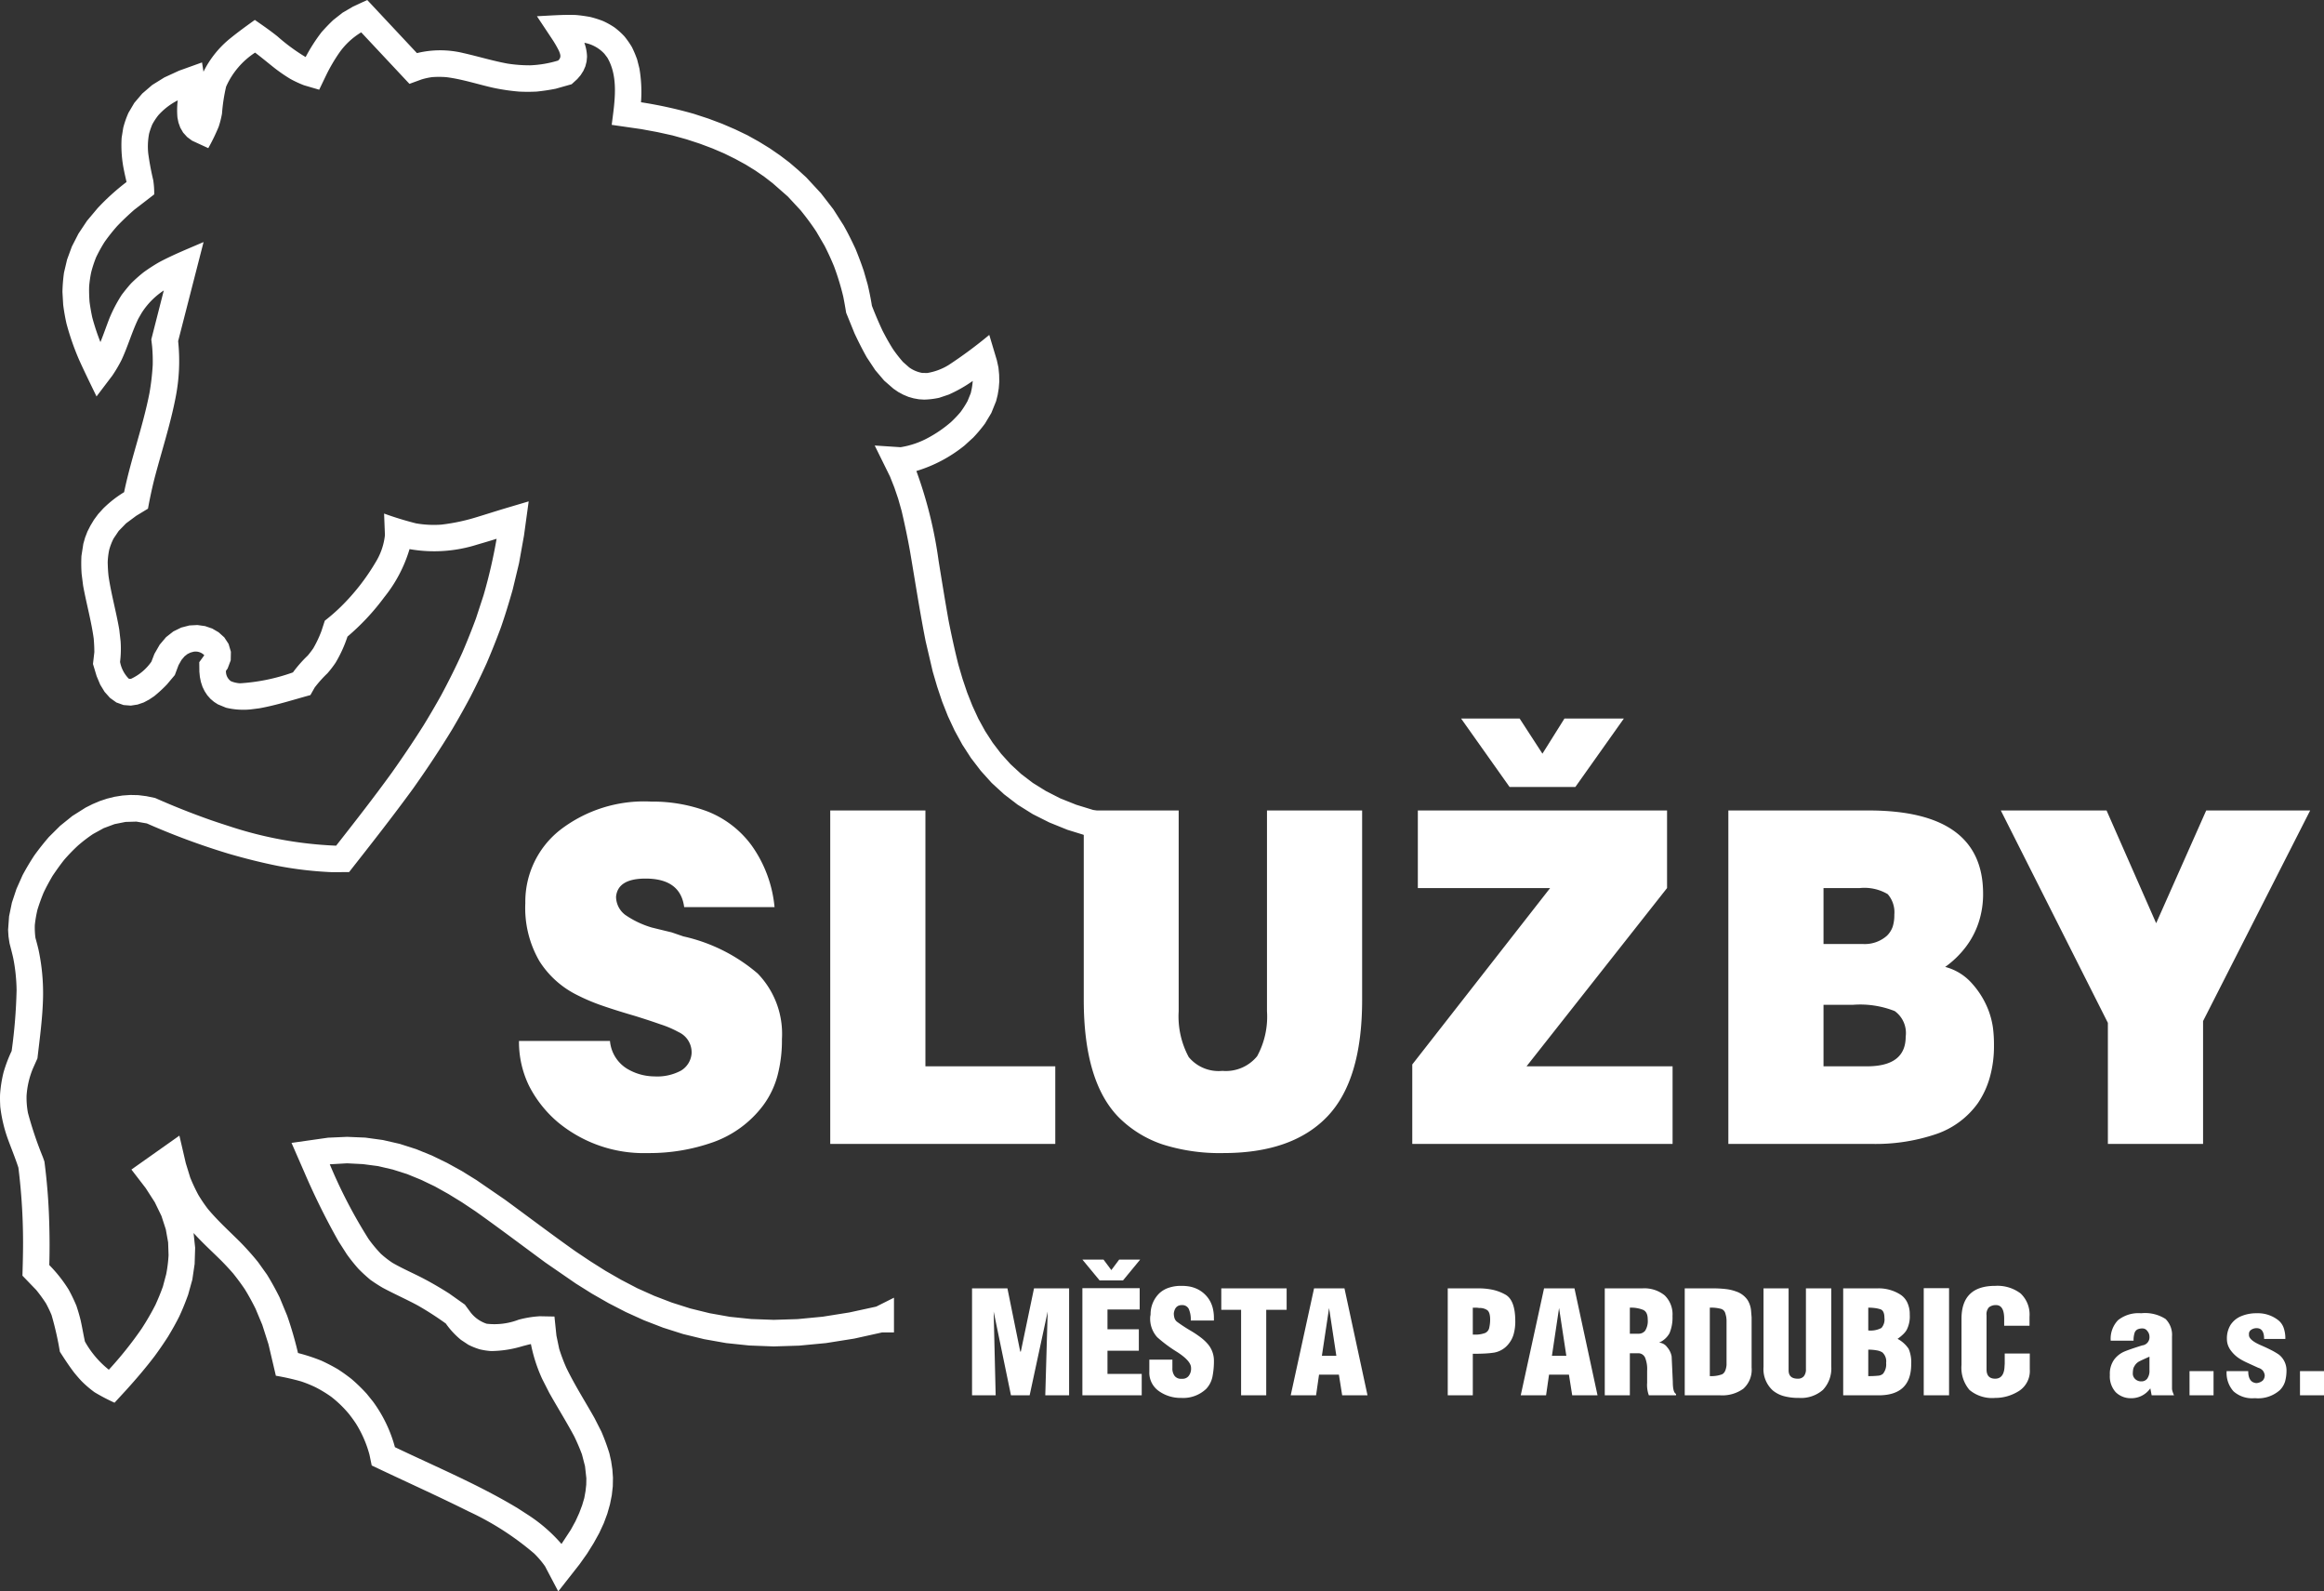
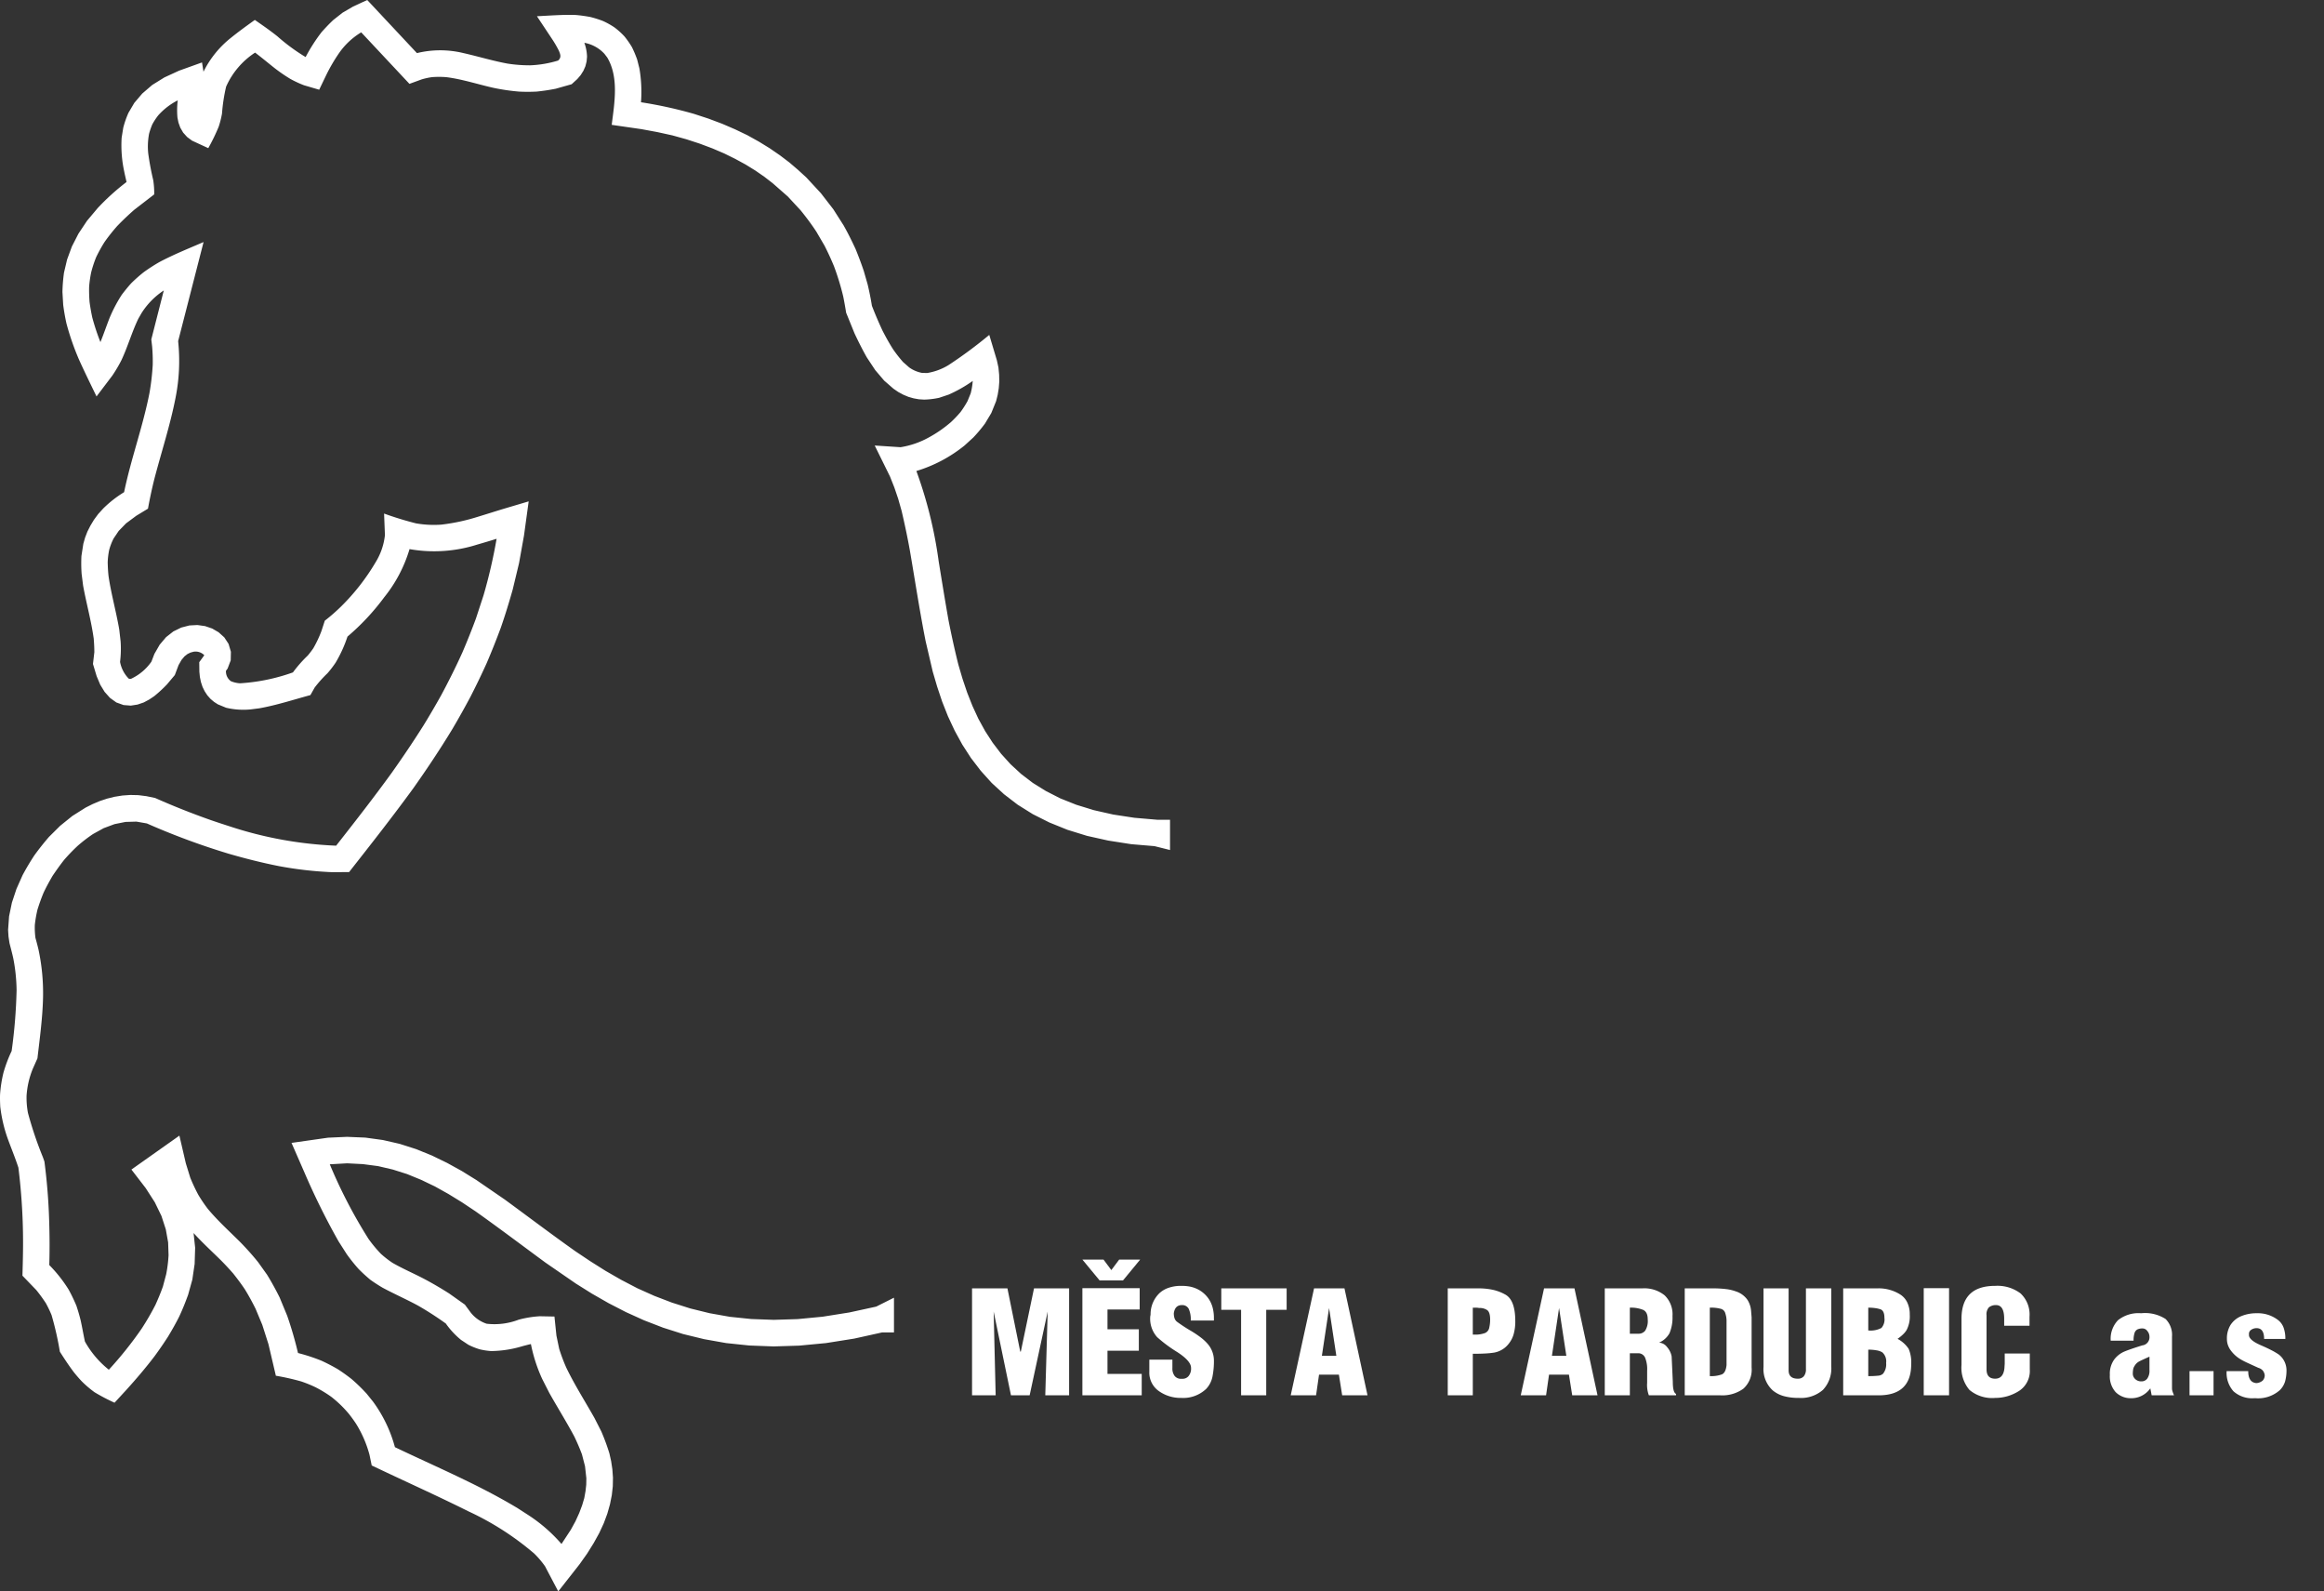
<svg xmlns="http://www.w3.org/2000/svg" viewBox="0 0 186.72 127.824">
  <rect x="0" y="0" width="186.72" height="127.824" fill="#333333" stroke="none" />
-   <path d="M186.72,112.074h-1.929V110.13h1.929Zm-3.013-2.036a3.352,3.352,0,0,1-.113.921,1.673,1.673,0,0,1-.424.7,2.627,2.627,0,0,1-1.954.647h-.114a2.243,2.243,0,0,1-1.653-.554,2.209,2.209,0,0,1-.552-1.622h1.735c0,.605.219.925.653.962a.863.863,0,0,0,.511-.204.606.606,0,0,0,.16-.449.793.793,0,0,0-.136-.332.746.746,0,0,0-.38-.243l-.898-.411c-.182-.084-.321-.157-.424-.214a3.217,3.217,0,0,1-.385-.253,2.628,2.628,0,0,1-.576-.623,1.675,1.675,0,0,1-.177-.388,1.501,1.501,0,0,1-.06-.428,2.05,2.05,0,0,1,.295-1.133,1.857,1.857,0,0,1,.847-.695,3.116,3.116,0,0,1,1.247-.237,2.651,2.651,0,0,1,1.719.545,1.361,1.361,0,0,1,.451.626,2.603,2.603,0,0,1,.135.894h-1.705c0-.577-.202-.867-.6-.867a.746.746,0,0,0-.471.154.38.38,0,0,0-.146.339v.091c.027.267.355.531.98.799.307.133.586.264.834.392a5.238,5.238,0,0,1,.599.355,1.615,1.615,0,0,1,.602,1.228m-5.861,2.036h-1.93V110.13h1.93Zm-5.149-2.014v-1.09c-.175.076-.345.153-.515.231-.122.055-.244.114-.358.176a.963.963,0,0,0-.335.355.672.672,0,0,0-.103.261,2.394,2.394,0,0,0-.027.383.61.61,0,0,0,.208.406.682.682,0,0,0,.484.171.559.559,0,0,0,.471-.227,1.067,1.067,0,0,0,.175-.666m1.975,2.014h-1.798l-.108-.561a1.86,1.86,0,0,1-1.591.793,1.706,1.706,0,0,1-1.192-.486,1.89,1.89,0,0,1-.468-1.383,1.957,1.957,0,0,1,.345-1.233,2.031,2.031,0,0,1,.785-.63c.292-.126.784-.295,1.474-.511a.651.651,0,0,0,.578-.685.7.7,0,0,0-.17-.467.467.467,0,0,0-.391-.209.927.927,0,0,0-.408.08.495.495,0,0,0-.236.306,1.97,1.97,0,0,0-.072.599h-1.837a2.154,2.154,0,0,1,.592-1.652,2.644,2.644,0,0,1,1.852-.553,3.05,3.05,0,0,1,1.964.461,1.797,1.797,0,0,1,.517,1.414v4.156a.75.75,0,0,0,.033.216,2.498,2.498,0,0,0,.131.345m-11.59-2.081a1.913,1.913,0,0,1-.862,1.728,3.682,3.682,0,0,1-.904.415,3.523,3.523,0,0,1-1.018.146,2.829,2.829,0,0,1-2.061-.64,2.74,2.74,0,0,1-.642-2.002v-3.714q0-2.642,2.703-2.644a3.082,3.082,0,0,1,2.044.608,2.321,2.321,0,0,1,.717,1.875v.722h-2.035v-.561q0-1.099-.653-1.099a.871.871,0,0,0-.577.185.831.831,0,0,0-.186.636v4.345c0,.497.233.745.69.745.442,0,.691-.285.747-.852l.023-.364v-.807h2.014Zm-6.486,2.081h-2.035v-8.605h2.035Zm-5.056-2.598a.978.978,0,0,0-.298-.846,1.187,1.187,0,0,0-.448-.165,3.564,3.564,0,0,0-.69-.058v2.124a6.819,6.819,0,0,0,.793-.034.666.666,0,0,0,.388-.151,1.2,1.2,0,0,0,.255-.87m-.137-3.619c0-.358-.091-.584-.277-.677a2.167,2.167,0,0,0-.415-.104,3.76,3.76,0,0,0-.607-.042v1.829a1.847,1.847,0,0,0,1.058-.2,1.026,1.026,0,0,0,.241-.806m2.151,3.712q0,2.505-2.62,2.505H148.09v-8.591h2.729a3.252,3.252,0,0,1,1.867.5,1.541,1.541,0,0,1,.557.644,2.19,2.19,0,0,1,.195.968,2.358,2.358,0,0,1-.259,1.245,1.76,1.76,0,0,1-.299.357,3.225,3.225,0,0,1-.424.341,2.427,2.427,0,0,1,.894.804,2.765,2.765,0,0,1,.204,1.227m-6.422.185a2.508,2.508,0,0,1-.67,1.883,2.67,2.67,0,0,1-1.929.645,4.454,4.454,0,0,1-1.207-.143,2.398,2.398,0,0,1-.892-.456,2.316,2.316,0,0,1-.745-1.891v-6.309h2.015v6.581q0,.675.737.674a.61.61,0,0,0,.484-.193.862.862,0,0,0,.171-.576v-6.486h2.036Zm-8.414-.114v-3.529a1.946,1.946,0,0,0-.03-.354,2.676,2.676,0,0,0-.076-.292.496.496,0,0,0-.335-.334,2.942,2.942,0,0,0-.903-.097v5.497a2.515,2.515,0,0,0,.973-.14c.206-.092.331-.341.371-.751m2.014.198a2.052,2.052,0,0,1-.664,1.705,2.883,2.883,0,0,1-1.843.531h-2.866v-8.591h2.239a8.62,8.62,0,0,1,1.075.058,3.43,3.43,0,0,1,.8.188,1.808,1.808,0,0,1,.94.698,1.958,1.958,0,0,1,.272.808l.047.576Zm-8.347-3.865c0-.395-.122-.651-.372-.764a2.588,2.588,0,0,0-1.064-.175v2.092h.69a.664.664,0,0,0,.54-.242,1.468,1.468,0,0,0,.206-.911m2.275,6.101h-2.183a2.376,2.376,0,0,1-.139-1.007v-.96a2.467,2.467,0,0,0-.153-1.03.597.597,0,0,0-.546-.383h-.69v3.38h-2.015v-8.591h3.019a2.595,2.595,0,0,1,1.792.562,2.113,2.113,0,0,1,.63,1.659,3.248,3.248,0,0,1-.239,1.38,1.746,1.746,0,0,1-.836.756h-.015a.881.881,0,0,1,.656.359,1.583,1.583,0,0,1,.366.749l.093,2.027c0,.58.085.907.26.984Zm-8.814-3.172-.584-3.842-.574,3.842Zm2.506,3.172h-2.034l-.263-1.661h-1.599l-.239,1.661h-2.035l1.873-8.591h2.444Zm-8.627-6.078c0-.395-.078-.648-.233-.763a1.062,1.062,0,0,0-.653-.173,1.271,1.271,0,0,0-.284-.026h-.224v2.161h.084a2.234,2.234,0,0,0,.902-.126.582.582,0,0,0,.322-.367,2.973,2.973,0,0,0,.057-.299,2.901,2.901,0,0,0,.029-.407m2.019.123a3.714,3.714,0,0,1-.131,1.042,2.112,2.112,0,0,1-.385.755,1.897,1.897,0,0,1-1.168.724,6.648,6.648,0,0,1-.753.075c-.295.017-.625.023-.976.023v3.336h-2.013v-8.591h2.463a5.414,5.414,0,0,1,1.158.115,3.669,3.669,0,0,1,.967.363c.559.281.838.998.838,2.158m-14.376,2.783-.584-3.842-.578,3.842Zm2.504,3.172h-2.036l-.263-1.661h-1.596l-.239,1.661h-2.037l1.876-8.591h2.443Zm-6.498-6.87h-1.64v6.87H99.715v-6.87H98.123v-1.721h5.251Zm-5.843,4.004a6.353,6.353,0,0,1-.123,1.399,2.011,2.011,0,0,1-.501.953,2.684,2.684,0,0,1-1.998.722,3,3,0,0,1-1.801-.549,1.806,1.806,0,0,1-.766-1.557v-.968h1.853v.679a.983.983,0,0,0,.184.636.643.643,0,0,0,.53.224h.113a.623.623,0,0,0,.471-.216.947.947,0,0,0,.201-.667c0-.365-.369-.784-1.103-1.26a11.182,11.182,0,0,1-1.619-1.201,2.216,2.216,0,0,1-.554-1.684.75.75,0,0,0,.025-.215,2.346,2.346,0,0,1,.715-1.638,2.054,2.054,0,0,1,.745-.432,3.035,3.035,0,0,1,1.006-.152,3.716,3.716,0,0,1,.692.058,2.575,2.575,0,0,1,.607.204,2.347,2.347,0,0,1,.955.862,2.416,2.416,0,0,1,.274.656,3.262,3.262,0,0,1,.094.818v.185H95.67a2.073,2.073,0,0,0-.163-.94.584.584,0,0,0-.551-.298c-.367,0-.584.217-.646.653a1.236,1.236,0,0,0,.055.397.596.596,0,0,0,.199.287,12.614,12.614,0,0,0,1.145.747,8.409,8.409,0,0,1,.768.517,3.721,3.721,0,0,1,.544.504,2.048,2.048,0,0,1,.51,1.276m-5.8,2.866H86.964v-8.605h4.603v1.713H88.98v1.589h2.519v1.722H88.98v1.861h2.751Zm-.124-10.903-1.38,1.675H88.348l-1.384-1.675h1.697l.628.844.631-.844Zm-5.71,10.903H83.982l.194-6.731-1.45,6.731h-1.5l-1.392-6.729.162,6.729H78.098v-8.591h2.843l1.03,5.079h.046l1.06-5.079h2.82Z" style="fill:#fff" />
+   <path d="M186.72,112.074h-1.929h1.929Zm-3.013-2.036a3.352,3.352,0,0,1-.113.921,1.673,1.673,0,0,1-.424.7,2.627,2.627,0,0,1-1.954.647h-.114a2.243,2.243,0,0,1-1.653-.554,2.209,2.209,0,0,1-.552-1.622h1.735c0,.605.219.925.653.962a.863.863,0,0,0,.511-.204.606.606,0,0,0,.16-.449.793.793,0,0,0-.136-.332.746.746,0,0,0-.38-.243l-.898-.411c-.182-.084-.321-.157-.424-.214a3.217,3.217,0,0,1-.385-.253,2.628,2.628,0,0,1-.576-.623,1.675,1.675,0,0,1-.177-.388,1.501,1.501,0,0,1-.06-.428,2.05,2.05,0,0,1,.295-1.133,1.857,1.857,0,0,1,.847-.695,3.116,3.116,0,0,1,1.247-.237,2.651,2.651,0,0,1,1.719.545,1.361,1.361,0,0,1,.451.626,2.603,2.603,0,0,1,.135.894h-1.705c0-.577-.202-.867-.6-.867a.746.746,0,0,0-.471.154.38.38,0,0,0-.146.339v.091c.027.267.355.531.98.799.307.133.586.264.834.392a5.238,5.238,0,0,1,.599.355,1.615,1.615,0,0,1,.602,1.228m-5.861,2.036h-1.93V110.13h1.93Zm-5.149-2.014v-1.09c-.175.076-.345.153-.515.231-.122.055-.244.114-.358.176a.963.963,0,0,0-.335.355.672.672,0,0,0-.103.261,2.394,2.394,0,0,0-.027.383.61.61,0,0,0,.208.406.682.682,0,0,0,.484.171.559.559,0,0,0,.471-.227,1.067,1.067,0,0,0,.175-.666m1.975,2.014h-1.798l-.108-.561a1.86,1.86,0,0,1-1.591.793,1.706,1.706,0,0,1-1.192-.486,1.89,1.89,0,0,1-.468-1.383,1.957,1.957,0,0,1,.345-1.233,2.031,2.031,0,0,1,.785-.63c.292-.126.784-.295,1.474-.511a.651.651,0,0,0,.578-.685.7.7,0,0,0-.17-.467.467.467,0,0,0-.391-.209.927.927,0,0,0-.408.08.495.495,0,0,0-.236.306,1.97,1.97,0,0,0-.072.599h-1.837a2.154,2.154,0,0,1,.592-1.652,2.644,2.644,0,0,1,1.852-.553,3.05,3.05,0,0,1,1.964.461,1.797,1.797,0,0,1,.517,1.414v4.156a.75.75,0,0,0,.033.216,2.498,2.498,0,0,0,.131.345m-11.59-2.081a1.913,1.913,0,0,1-.862,1.728,3.682,3.682,0,0,1-.904.415,3.523,3.523,0,0,1-1.018.146,2.829,2.829,0,0,1-2.061-.64,2.74,2.74,0,0,1-.642-2.002v-3.714q0-2.642,2.703-2.644a3.082,3.082,0,0,1,2.044.608,2.321,2.321,0,0,1,.717,1.875v.722h-2.035v-.561q0-1.099-.653-1.099a.871.871,0,0,0-.577.185.831.831,0,0,0-.186.636v4.345c0,.497.233.745.69.745.442,0,.691-.285.747-.852l.023-.364v-.807h2.014Zm-6.486,2.081h-2.035v-8.605h2.035Zm-5.056-2.598a.978.978,0,0,0-.298-.846,1.187,1.187,0,0,0-.448-.165,3.564,3.564,0,0,0-.69-.058v2.124a6.819,6.819,0,0,0,.793-.034.666.666,0,0,0,.388-.151,1.2,1.2,0,0,0,.255-.87m-.137-3.619c0-.358-.091-.584-.277-.677a2.167,2.167,0,0,0-.415-.104,3.76,3.76,0,0,0-.607-.042v1.829a1.847,1.847,0,0,0,1.058-.2,1.026,1.026,0,0,0,.241-.806m2.151,3.712q0,2.505-2.62,2.505H148.09v-8.591h2.729a3.252,3.252,0,0,1,1.867.5,1.541,1.541,0,0,1,.557.644,2.19,2.19,0,0,1,.195.968,2.358,2.358,0,0,1-.259,1.245,1.76,1.76,0,0,1-.299.357,3.225,3.225,0,0,1-.424.341,2.427,2.427,0,0,1,.894.804,2.765,2.765,0,0,1,.204,1.227m-6.422.185a2.508,2.508,0,0,1-.67,1.883,2.67,2.67,0,0,1-1.929.645,4.454,4.454,0,0,1-1.207-.143,2.398,2.398,0,0,1-.892-.456,2.316,2.316,0,0,1-.745-1.891v-6.309h2.015v6.581q0,.675.737.674a.61.61,0,0,0,.484-.193.862.862,0,0,0,.171-.576v-6.486h2.036Zm-8.414-.114v-3.529a1.946,1.946,0,0,0-.03-.354,2.676,2.676,0,0,0-.076-.292.496.496,0,0,0-.335-.334,2.942,2.942,0,0,0-.903-.097v5.497a2.515,2.515,0,0,0,.973-.14c.206-.092.331-.341.371-.751m2.014.198a2.052,2.052,0,0,1-.664,1.705,2.883,2.883,0,0,1-1.843.531h-2.866v-8.591h2.239a8.62,8.62,0,0,1,1.075.058,3.43,3.43,0,0,1,.8.188,1.808,1.808,0,0,1,.94.698,1.958,1.958,0,0,1,.272.808l.047.576Zm-8.347-3.865c0-.395-.122-.651-.372-.764a2.588,2.588,0,0,0-1.064-.175v2.092h.69a.664.664,0,0,0,.54-.242,1.468,1.468,0,0,0,.206-.911m2.275,6.101h-2.183a2.376,2.376,0,0,1-.139-1.007v-.96a2.467,2.467,0,0,0-.153-1.03.597.597,0,0,0-.546-.383h-.69v3.38h-2.015v-8.591h3.019a2.595,2.595,0,0,1,1.792.562,2.113,2.113,0,0,1,.63,1.659,3.248,3.248,0,0,1-.239,1.38,1.746,1.746,0,0,1-.836.756h-.015a.881.881,0,0,1,.656.359,1.583,1.583,0,0,1,.366.749l.093,2.027c0,.58.085.907.26.984Zm-8.814-3.172-.584-3.842-.574,3.842Zm2.506,3.172h-2.034l-.263-1.661h-1.599l-.239,1.661h-2.035l1.873-8.591h2.444Zm-8.627-6.078c0-.395-.078-.648-.233-.763a1.062,1.062,0,0,0-.653-.173,1.271,1.271,0,0,0-.284-.026h-.224v2.161h.084a2.234,2.234,0,0,0,.902-.126.582.582,0,0,0,.322-.367,2.973,2.973,0,0,0,.057-.299,2.901,2.901,0,0,0,.029-.407m2.019.123a3.714,3.714,0,0,1-.131,1.042,2.112,2.112,0,0,1-.385.755,1.897,1.897,0,0,1-1.168.724,6.648,6.648,0,0,1-.753.075c-.295.017-.625.023-.976.023v3.336h-2.013v-8.591h2.463a5.414,5.414,0,0,1,1.158.115,3.669,3.669,0,0,1,.967.363c.559.281.838.998.838,2.158m-14.376,2.783-.584-3.842-.578,3.842Zm2.504,3.172h-2.036l-.263-1.661h-1.596l-.239,1.661h-2.037l1.876-8.591h2.443Zm-6.498-6.87h-1.64v6.87H99.715v-6.87H98.123v-1.721h5.251Zm-5.843,4.004a6.353,6.353,0,0,1-.123,1.399,2.011,2.011,0,0,1-.501.953,2.684,2.684,0,0,1-1.998.722,3,3,0,0,1-1.801-.549,1.806,1.806,0,0,1-.766-1.557v-.968h1.853v.679a.983.983,0,0,0,.184.636.643.643,0,0,0,.53.224h.113a.623.623,0,0,0,.471-.216.947.947,0,0,0,.201-.667c0-.365-.369-.784-1.103-1.26a11.182,11.182,0,0,1-1.619-1.201,2.216,2.216,0,0,1-.554-1.684.75.75,0,0,0,.025-.215,2.346,2.346,0,0,1,.715-1.638,2.054,2.054,0,0,1,.745-.432,3.035,3.035,0,0,1,1.006-.152,3.716,3.716,0,0,1,.692.058,2.575,2.575,0,0,1,.607.204,2.347,2.347,0,0,1,.955.862,2.416,2.416,0,0,1,.274.656,3.262,3.262,0,0,1,.094.818v.185H95.67a2.073,2.073,0,0,0-.163-.94.584.584,0,0,0-.551-.298c-.367,0-.584.217-.646.653a1.236,1.236,0,0,0,.055.397.596.596,0,0,0,.199.287,12.614,12.614,0,0,0,1.145.747,8.409,8.409,0,0,1,.768.517,3.721,3.721,0,0,1,.544.504,2.048,2.048,0,0,1,.51,1.276m-5.8,2.866H86.964v-8.605h4.603v1.713H88.98v1.589h2.519v1.722H88.98v1.861h2.751Zm-.124-10.903-1.38,1.675H88.348l-1.384-1.675h1.697l.628.844.631-.844Zm-5.71,10.903H83.982l.194-6.731-1.45,6.731h-1.5l-1.392-6.729.162,6.729H78.098v-8.591h2.843l1.03,5.079h.046l1.06-5.079h2.82Z" style="fill:#fff" />
  <path d="M15.432,11.299l-.398-.295-.321-.355-.228-.395-.146-.404-.081-.397a6.684,6.684,0,0,1,.021-1.392,5.33,5.33,0,0,0-1.561,1.199,5.083,5.083,0,0,0-.478.724,5.795,5.795,0,0,0-.263.759,5.485,5.485,0,0,0-.068,1.571,21.615,21.615,0,0,0,.4,2.143,6.759,6.759,0,0,1,.081,1.157l-1.603,1.236c-.482.423-.933.848-1.376,1.311a15.287,15.287,0,0,0-1.006,1.269,12.118,12.118,0,0,0-.679,1.226,9.616,9.616,0,0,0-.396,1.201,8.92,8.92,0,0,0-.17,1.191c-.009.407.004.799.035,1.202.057.42.127.824.215,1.235a17.753,17.753,0,0,0,.659,1.994c.259-.638.482-1.295.735-1.942a11.688,11.688,0,0,1,.977-1.857c.244-.323.491-.629.761-.928a12.014,12.014,0,0,1,.995-.882,14.099,14.099,0,0,1,1.268-.82c1.155-.612,2.352-1.091,3.551-1.608l-2.043,7.959a15.185,15.185,0,0,1-.208,4.547c-.43,2.207-1.133,4.339-1.699,6.507-.199.792-.369,1.589-.517,2.402l-.94.57-.821.61-.591.607-.408.605a4.684,4.684,0,0,0-.356.921,5.755,5.755,0,0,0-.12,1.009c.011.376.026.735.071,1.115.213,1.435.612,2.838.858,4.277l.108.941a8.655,8.655,0,0,1-.044,1.656,2.602,2.602,0,0,0,.699,1.343.356.356,0,0,0,.192.007,4.092,4.092,0,0,0,1.628-1.372l.241-.626.425-.739.511-.604.586-.46.634-.31.654-.17.647-.034.615.087.573.196.514.3.455.409.344.524.187.632-.014.686-.249.659-.133.183a.956.956,0,0,0,.393.832,2.218,2.218,0,0,0,.732.172,15.373,15.373,0,0,0,4.256-.875,10.241,10.241,0,0,1,1.189-1.352c.162-.191.304-.379.442-.578a9.288,9.288,0,0,0,.657-1.387l.272-.836a14.991,14.991,0,0,0,1.284-1.118,17.387,17.387,0,0,0,2.812-3.599,5.183,5.183,0,0,0,.735-2.155l-.068-1.733a26.58,26.58,0,0,0,2.561.786,8.34,8.34,0,0,0,2.039.103,15.688,15.688,0,0,0,2.858-.607c.762-.231,1.519-.475,2.282-.704l1.877-.557-.377,2.748-.397,2.214-.511,2.126c-.292,1.029-.599,2.037-.95,3.048-.359.968-.737,1.919-1.144,2.867-.416.919-.85,1.818-1.312,2.716q-.692,1.298-1.439,2.566c-.987,1.624-2.029,3.189-3.128,4.743-1.67,2.294-3.421,4.521-5.171,6.748l-1.385.007a29.939,29.939,0,0,1-4.268-.49c-1.371-.272-2.716-.612-4.052-1.001a57.558,57.558,0,0,1-6.544-2.424l-.836-.146-.878.025-.882.176-.874.326-.851.469a12.114,12.114,0,0,0-1.215.93,14.377,14.377,0,0,0-1.106,1.143c-.334.423-.632.844-.935,1.292-.259.448-.502.886-.724,1.359-.185.448-.339.88-.484,1.342a9.735,9.735,0,0,0-.215,1.239,6.258,6.258,0,0,0,.049,1.033c.086.309.166.609.241.921a16.738,16.738,0,0,1,.371,3.838c-.035,1.65-.259,3.28-.451,4.924l-.367.822a6.874,6.874,0,0,0-.506,2.176,6.591,6.591,0,0,0,.11,1.378,29.88,29.88,0,0,0,1.203,3.565l.122.346c.204,1.573.332,3.14.379,4.727.039,1.187.046,2.388.011,3.588a11.244,11.244,0,0,1,1.559,1.976,13.964,13.964,0,0,1,.619,1.289c.134.403.251.798.35,1.211.121.554.216,1.111.334,1.664a7.642,7.642,0,0,0,1.923,2.266,30.23,30.23,0,0,0,2.635-3.298,21.206,21.206,0,0,0,1.11-1.915c.221-.49.42-.964.6-1.474l.265-.994a11.05,11.05,0,0,0,.188-1.521l-.035-1.027-.186-1.044-.35-1.078-.535-1.101-.734-1.141-1.144-1.485,3.855-2.725.517,2.224.357,1.157a13.979,13.979,0,0,0,.652,1.385,11.836,11.836,0,0,0,.757,1.116c.789.948,1.696,1.767,2.57,2.635.517.527,1.002,1.064,1.468,1.643l.719,1.007c.37.6.697,1.199,1.013,1.832l.609,1.473a29.973,29.973,0,0,1,.867,2.99,14.63,14.63,0,0,1,1.881.615c.454.21.876.427,1.306.678.386.247.751.51,1.114.795a13.851,13.851,0,0,1,1.223,1.189l.5.621a11.022,11.022,0,0,1,1.763,3.663c3.305,1.583,6.713,3.005,9.864,4.904l.884.571a12.626,12.626,0,0,1,2.635,2.3l.748-1.14.377-.688.299-.657.233-.618.172-.578.101-.558.058-.525.009-.511-.107-.969-.247-.955c-.183-.489-.383-.951-.608-1.422-.638-1.195-1.356-2.34-2.018-3.518l-.57-1.12a12.467,12.467,0,0,1-.904-2.797c-.222.047-.441.109-.662.165a8.999,8.999,0,0,1-2.543.397,5.627,5.627,0,0,1-.907-.14,5.508,5.508,0,0,1-.916-.367l-.588-.39a6.612,6.612,0,0,1-1.221-1.314,25.059,25.059,0,0,0-2.26-1.455c-.924-.498-1.885-.922-2.812-1.418-.339-.199-.655-.403-.981-.633-.341-.284-.65-.566-.958-.878a14.093,14.093,0,0,1-.948-1.186l-.655-1.023a56.762,56.762,0,0,1-2.742-5.533l-1.041-2.383,2.933-.418,1.531-.068,1.466.061,1.414.195,1.355.31,1.312.42,1.263.512,1.22.592,1.193.658,1.161.719,2.276,1.562c1.893,1.385,3.769,2.805,5.686,4.162l1.195.799,1.223.772,1.256.721,1.306.681,1.359.609,1.418.543,1.473.468,1.548.381,1.63.29,1.716.178,1.813.066,1.909-.059,2.022-.194,2.138-.34,2.161-.47,1.427-.716v2.789h-.951l-2.24.496-2.267.36-2.155.205-2.054.064-1.953-.074-1.865-.195-1.767-.314-1.688-.411-1.605-.511-1.533-.592-1.46-.661-1.397-.72-1.341-.767-1.287-.807-2.439-1.681c-1.872-1.376-3.721-2.772-5.616-4.116l-1.091-.727-1.085-.666-1.092-.61-1.107-.53-1.121-.46-1.153-.365-1.183-.276-1.215-.16-1.271-.065-1.394.079a40.038,40.038,0,0,0,3.112,5.992,10.605,10.605,0,0,0,.994,1.197,7.784,7.784,0,0,0,.931.724c.712.411,1.469.748,2.207,1.117.804.407,1.577.857,2.342,1.342l1.268.899.484.656a2.717,2.717,0,0,0,1.263.878,5.421,5.421,0,0,0,2.572-.323,8.41,8.41,0,0,1,1.701-.277l1.177.023.159,1.531.222,1.064a14.468,14.468,0,0,0,.572,1.517c.674,1.393,1.503,2.691,2.263,4.039l.553,1.087a17.19,17.19,0,0,1,.645,1.752l.141.626.098.655.048.671-.013.697-.081.714-.146.729-.213.753-.285.768-.367.792-.448.809-.521.835-.61.86-1.711,2.179-1.061-2.016a7.269,7.269,0,0,0-.869-1.023,22.9,22.9,0,0,0-5.276-3.387c-2.575-1.284-5.196-2.456-7.782-3.69l-.178-.857a9.191,9.191,0,0,0-1.085-2.5c-.171-.261-.351-.505-.543-.754a9.216,9.216,0,0,0-1.441-1.401,10.023,10.023,0,0,0-1.278-.775,9.861,9.861,0,0,0-1.143-.463,19.202,19.202,0,0,0-2.033-.457l-.595-2.534-.495-1.551-.54-1.294c-.271-.545-.555-1.068-.872-1.579-.295-.437-.601-.845-.926-1.254-.318-.365-.643-.713-.976-1.05-.745-.735-1.515-1.437-2.207-2.201l.126,1.183-.041,1.302-.185,1.257-.338,1.217c-.217.6-.444,1.168-.712,1.741-.279.559-.586,1.099-.915,1.642-.337.521-.683,1.027-1.053,1.531-.732.963-1.505,1.867-2.318,2.763l-.915.994a15.641,15.641,0,0,1-1.606-.842,8.591,8.591,0,0,1-1.013-.862c-.222-.231-.426-.469-.626-.716-.414-.543-.779-1.102-1.147-1.677a24.981,24.981,0,0,0-.669-2.948,9.747,9.747,0,0,0-.454-.945,12.445,12.445,0,0,0-.775-1.064l-1.109-1.151c.016-.597.034-1.179.042-1.767a48.757,48.757,0,0,0-.367-6.911c-.259-.794-.577-1.556-.861-2.338a11.573,11.573,0,0,1-.596-2.561c-.016-.327-.029-.641-.016-.972a10.236,10.236,0,0,1,.273-1.755,11.21,11.21,0,0,1,.658-1.743,42.118,42.118,0,0,0,.397-4.887,14.267,14.267,0,0,0-.264-2.543c-.089-.421-.206-.832-.307-1.24l-.079-.524L.65,74.69.729,73.6l.227-1.098.367-1.106.489-1.097c.296-.555.604-1.072.95-1.597.37-.513.756-.997,1.173-1.481l.898-.891.982-.792,1.064-.671.558-.28.576-.244.599-.199.603-.148.62-.099.634-.045.644.015.65.082.705.148c1.482.657,2.974,1.249,4.499,1.785.491.17.989.33,1.479.489a31.275,31.275,0,0,0,8.56,1.555c1.519-1.935,3.034-3.875,4.478-5.87.885-1.249,1.734-2.508,2.55-3.801.494-.805.96-1.602,1.416-2.42.606-1.13,1.17-2.256,1.696-3.42.388-.903.748-1.806,1.091-2.73l.621-1.897a41.654,41.654,0,0,0,1.041-4.513c-.514.163-1.031.316-1.554.467a11.426,11.426,0,0,1-5.441.364,11.272,11.272,0,0,1-2.03,3.862,18.781,18.781,0,0,1-2.955,3.163,10.623,10.623,0,0,1-.951,2.089,8.278,8.278,0,0,1-.657.857,9.764,9.764,0,0,0-1.032,1.152l-.339.602c-1.371.371-2.712.813-4.111,1.062l-.664.084a5.947,5.947,0,0,1-2.004-.132l-.657-.271-.306-.197-.287-.243-.256-.289-.213-.326-.173-.354-.126-.385-.084-.405-.041-.423-.009-.764.405-.558a.968.968,0,0,0-.876-.279l-.232.064-.237.114-.241.186-.245.291-.237.417-.301.8-.637.757a10.885,10.885,0,0,1-1.022.941l-.403.269-.437.233-.494.168-.543.085-.584-.046-.576-.207-.512-.367-.432-.485-.352-.576-.287-.682-.296-.981.11-.948c0-.372-.02-.731-.051-1.099-.199-1.435-.597-2.838-.853-4.26l-.118-.932a11.912,11.912,0,0,1-.015-1.439l.152-.977.14-.493.186-.484.243-.478.283-.47.337-.458.397-.438a9.198,9.198,0,0,1,1.69-1.324c.557-2.693,1.514-5.278,2.04-7.975a19.46,19.46,0,0,0,.26-2.253,13.94,13.94,0,0,0-.047-1.461l-.068-.58,1.004-3.934a6.074,6.074,0,0,0-1.775,1.798l-.272.472c-.518,1.075-.841,2.232-1.352,3.321a11.261,11.261,0,0,1-.735,1.247L7.755,31.843c-.475-.984-.961-1.967-1.406-2.956A20.838,20.838,0,0,1,5.34,25.983c-.111-.498-.198-.992-.263-1.503l-.06-1.025a13.237,13.237,0,0,1,.125-1.557l.248-1.051L5.775,19.8l.531-1.036.687-1.031.849-1.011a18.526,18.526,0,0,1,2.324-2.103c-.06-.284-.134-.572-.188-.854a9.903,9.903,0,0,1-.204-2.708l.128-.792a7.533,7.533,0,0,1,.421-1.208l.468-.793.635-.747.805-.693.98-.607,1.175-.54,1.846-.663.117.747a7.995,7.995,0,0,1,2.225-2.739c.615-.498,1.252-.955,1.9-1.421.62.43,1.222.844,1.814,1.317a15.463,15.463,0,0,0,2.267,1.666,13.652,13.652,0,0,1,1.288-2.01c.305-.341.599-.653.935-.968l.74-.583.853-.499L29.505,0l3.994,4.266a7.869,7.869,0,0,1,3.718-.006c1.188.266,2.354.626,3.552.847a11.495,11.495,0,0,0,1.822.139,8.804,8.804,0,0,0,2.252-.383c.27-.248.19-.471.064-.778a8.608,8.608,0,0,0-.573-.983L43.14,1.304c1.035-.05,2.078-.137,3.119-.1.387.032.76.087,1.149.156a8.304,8.304,0,0,1,1.047.331,6.157,6.157,0,0,1,.935.525,6.05,6.05,0,0,1,.777.703,7.213,7.213,0,0,1,.604.863,9.19,9.19,0,0,1,.42.995l.18.711a11.209,11.209,0,0,1,.13,2.725,34.618,34.618,0,0,1,4.266.937l1.156.378,1.102.414,1.043.449.988.474.92.512.87.535.817.562.756.573.708.605.664.609,1.17,1.264.993,1.285.825,1.294c.351.623.656,1.239.96,1.892.238.587.46,1.17.664,1.778l.311,1.084c.133.568.248,1.127.34,1.706.259.668.538,1.324.845,1.981.268.523.54,1.014.86,1.517a11.092,11.092,0,0,0,.797,1.017l.488.43a2.583,2.583,0,0,0,1.043.444l.407.008a4.747,4.747,0,0,0,1.709-.633A35.828,35.828,0,0,0,79.482,26.9l.611,2.041.126.577.056.573.012.559-.042.539-.087.527-.126.505-.385.952-.511.852A11.775,11.775,0,0,1,78.2,35.14l-.706.644a11.383,11.383,0,0,1-3.868,2.048,34.623,34.623,0,0,1,1.789,7.239c.259,1.595.516,3.19.799,4.784.234,1.182.489,2.351.786,3.532l.332,1.131.373,1.106.422,1.067.478,1.037.542.987.608.939.682.894.756.835.844.779.942.72,1.049.652,1.154.59,1.289.515,1.412.434,1.557.352,1.703.26,1.844.159h1.018v2.431l-1.243-.311-1.874-.159-1.846-.288-1.71-.381-1.574-.487-1.45-.587-1.33-.669-1.213-.758-1.096-.84-.99-.908-.882-.979-.787-1.027-.695-1.075-.612-1.119-.538-1.151-.466-1.177-.403-1.203-.356-1.212-.575-2.462c-.473-2.397-.84-4.805-1.252-7.209-.194-1.089-.42-2.155-.672-3.23l-.277-.98-.312-.916-.345-.87-1.229-2.493,2.078.136a6.912,6.912,0,0,0,2.262-.78,10.06,10.06,0,0,0,1.799-1.248,9.555,9.555,0,0,0,.754-.793,7.867,7.867,0,0,0,.564-.882l.255-.624a5.633,5.633,0,0,0,.164-.995,11.149,11.149,0,0,1-1.94,1.1l-.757.253a6.396,6.396,0,0,1-1.209.146l-.42-.026-.423-.076-.42-.12-.408-.171-.404-.217-.388-.265-.749-.653-.714-.839-.679-1.024c-.357-.632-.675-1.267-.984-1.923l-.676-1.663c-.07-.432-.145-.864-.232-1.294a20.509,20.509,0,0,0-.744-2.439c-.233-.565-.482-1.107-.757-1.647l-.661-1.132c-.393-.6-.81-1.152-1.254-1.704l-1.034-1.116L62.085,14.72l-.676-.523-.725-.501-.78-.481-.836-.455-.884-.436-.949-.406-1.011-.379-1.067-.349-1.135-.315-1.205-.265-1.277-.236-2.393-.345c.217-1.734.591-3.798-.354-5.402l-.232-.306a2.893,2.893,0,0,0-1.612-.884,3.554,3.554,0,0,1,.216,1.121l-.035.378-.097.387-.161.365-.22.347-.267.312-.456.418-1.275.361c-.51.102-1.003.175-1.52.229a13.611,13.611,0,0,1-1.414.003,16.477,16.477,0,0,1-2.112-.311c-1.245-.282-2.478-.69-3.745-.849a7.392,7.392,0,0,0-1.143-.003,5.409,5.409,0,0,0-.847.184l-.977.356L29.021,2.598a5.838,5.838,0,0,0-1.73,1.596,13.619,13.619,0,0,0-1.088,1.851l-.558,1.161-1.222-.358a8.809,8.809,0,0,1-1.081-.501,12.984,12.984,0,0,1-1.261-.863c-.529-.417-1.048-.853-1.586-1.258A6.316,6.316,0,0,0,18.167,6.96a14.02,14.02,0,0,0-.331,2.165,7.514,7.514,0,0,1-.264,1.048,15.862,15.862,0,0,1-.838,1.727Z" style="fill:#fff" />
-   <path d="M160.754,65.098h8.496l3.985,9.056,4.021-9.056h8.353l-8.605,16.916V91.88h-7.648V82.157Zm-14.245,15.61v4.94h3.492q3.112,0,3.11-2.383a2.171,2.171,0,0,0-.883-2.055,7.55,7.55,0,0,0-3.354-.502Zm0-9.378v4.494h3.174a2.683,2.683,0,0,0,1.918-.662,1.882,1.882,0,0,0,.468-.736,3.07,3.07,0,0,0,.129-.959,2.21,2.21,0,0,0-.531-1.648,3.686,3.686,0,0,0-2.241-.489Zm-7.646-6.232H150.13q9.198,0,9.2,6.678a7.265,7.265,0,0,1-.361,2.328,6.699,6.699,0,0,1-1.048,1.981,7.631,7.631,0,0,1-1.636,1.579,4.321,4.321,0,0,1,2.143,1.317,6.91,6.91,0,0,1,1.371,2.265,6.699,6.699,0,0,1,.321,1.282,10.65,10.65,0,0,1,.084,1.449,9.173,9.173,0,0,1-.332,2.549,7.061,7.061,0,0,1-.966,2.087,6.834,6.834,0,0,1-3.324,2.47,15.149,15.149,0,0,1-5.238.797H138.863Zm-4.481,26.782h-20.914v-6.381l11.076-14.169h-10.629v-6.232h20.023V71.33l-11.289,14.318h11.733Zm-3.914-34.166-3.897,5.496h-5.286l-3.895-5.496h4.704l1.832,2.822,1.769-2.822Zm-43.394,7.384H94.7v16.13a6.87,6.87,0,0,0,.811,3.682,3.122,3.122,0,0,0,2.703,1.104,3.246,3.246,0,0,0,2.791-1.179,6.637,6.637,0,0,0,.79-3.607v-16.13h7.644v15.221q0,6.452-2.811,9.376t-8.349,2.921a15.183,15.183,0,0,1-4.844-.686,9.073,9.073,0,0,1-3.526-2.16q-2.833-2.852-2.835-9.451Zm-20.369,0h7.647v20.55h10.434V91.88H66.705ZM54.969,72.86q-.298-2.295-3.109-2.291-2.217,0-2.363,1.449a1.838,1.838,0,0,0,.746,1.473,7.476,7.476,0,0,0,2.127,1.01c.527.13,1.057.259,1.595.388.429.149.741.254.94.323a13.754,13.754,0,0,1,5.972,2.983,6.96,6.96,0,0,1,1.947,5.261,11.105,11.105,0,0,1-.358,2.946,7.1,7.1,0,0,1-1.149,2.384,8.659,8.659,0,0,1-3.987,2.945,15.309,15.309,0,0,1-5.278.885,10.826,10.826,0,0,1-7.224-2.474,9.461,9.461,0,0,1-2.32-2.923,8.028,8.028,0,0,1-.81-3.607h7.31a2.91,2.91,0,0,0,1.339,2.208,4.329,4.329,0,0,0,2.238.638,4.037,4.037,0,0,0,2.128-.464,1.766,1.766,0,0,0,.851-1.356,1.784,1.784,0,0,0-1.042-1.738,8.232,8.232,0,0,0-1.46-.625c-.632-.224-1.316-.446-2.056-.676-1.081-.315-1.986-.601-2.723-.86a15.803,15.803,0,0,1-2.048-.885,7.532,7.532,0,0,1-2.893-2.649,8.498,8.498,0,0,1-1.135-4.667,7.329,7.329,0,0,1,2.74-5.831,11.036,11.036,0,0,1,7.379-2.322,12.498,12.498,0,0,1,4.538.799,8.04,8.04,0,0,1,3.524,2.723A10.135,10.135,0,0,1,62.23,72.86Z" style="fill:#fff" />
</svg>